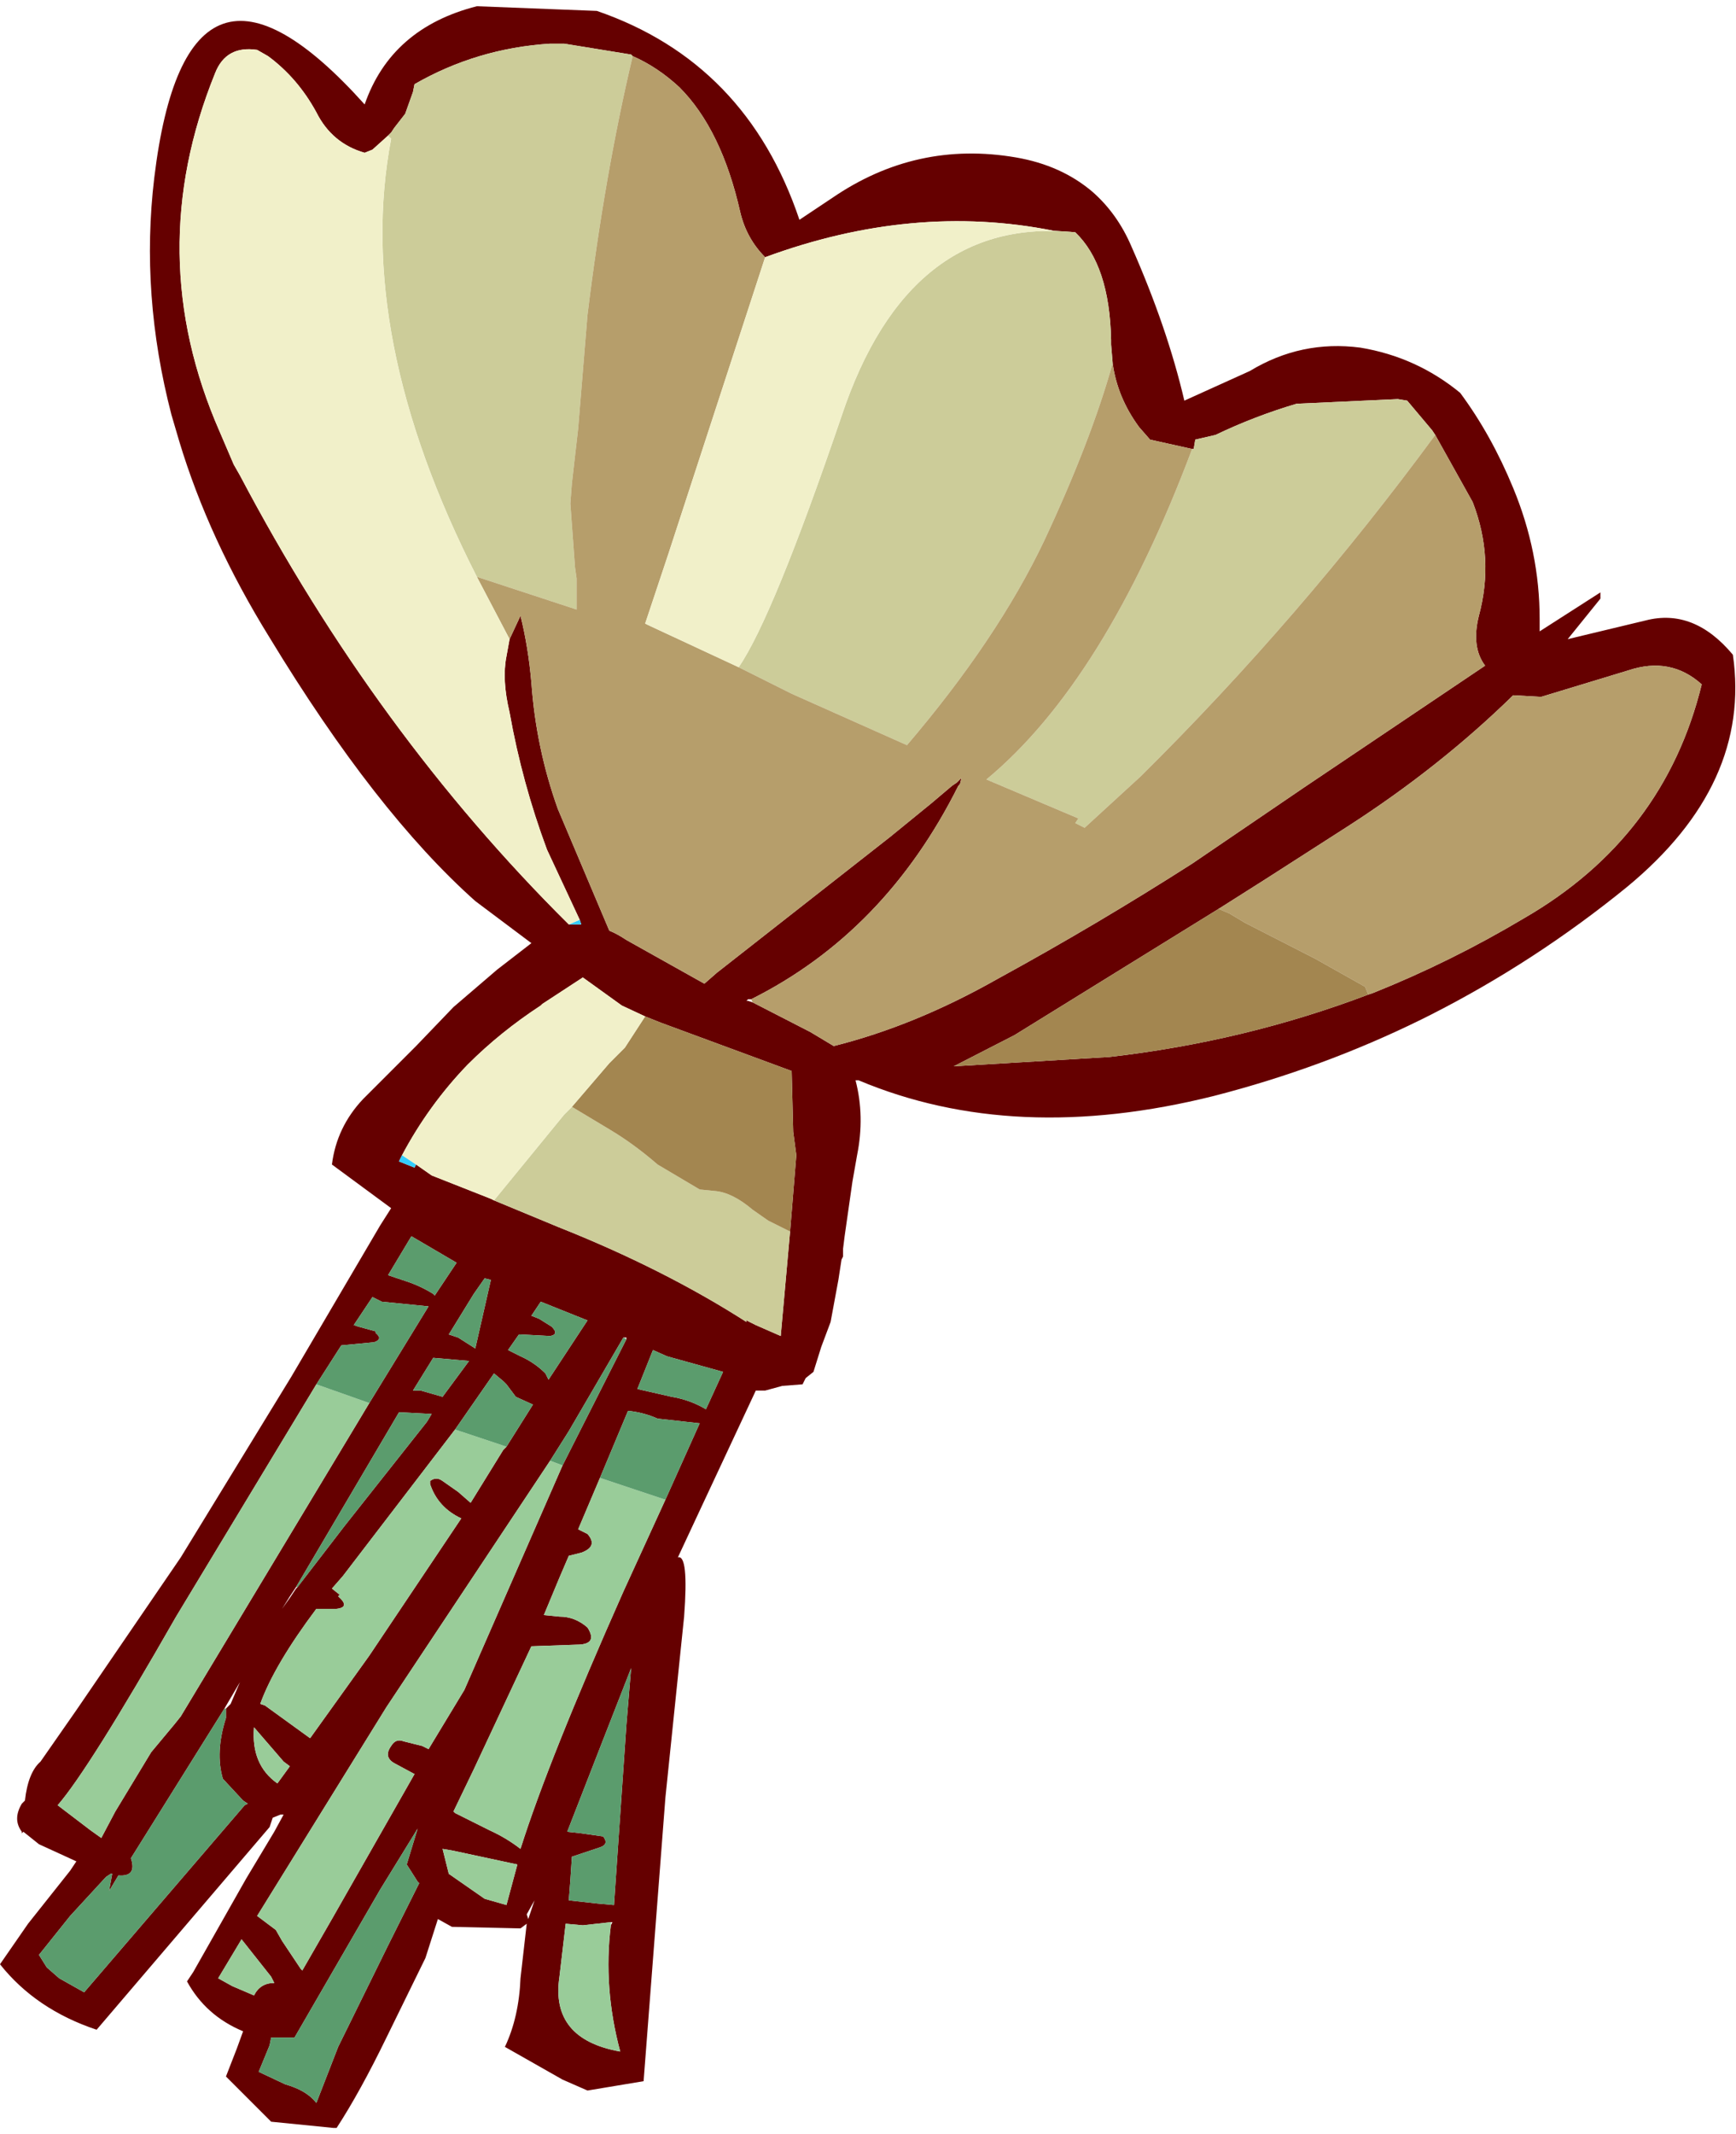
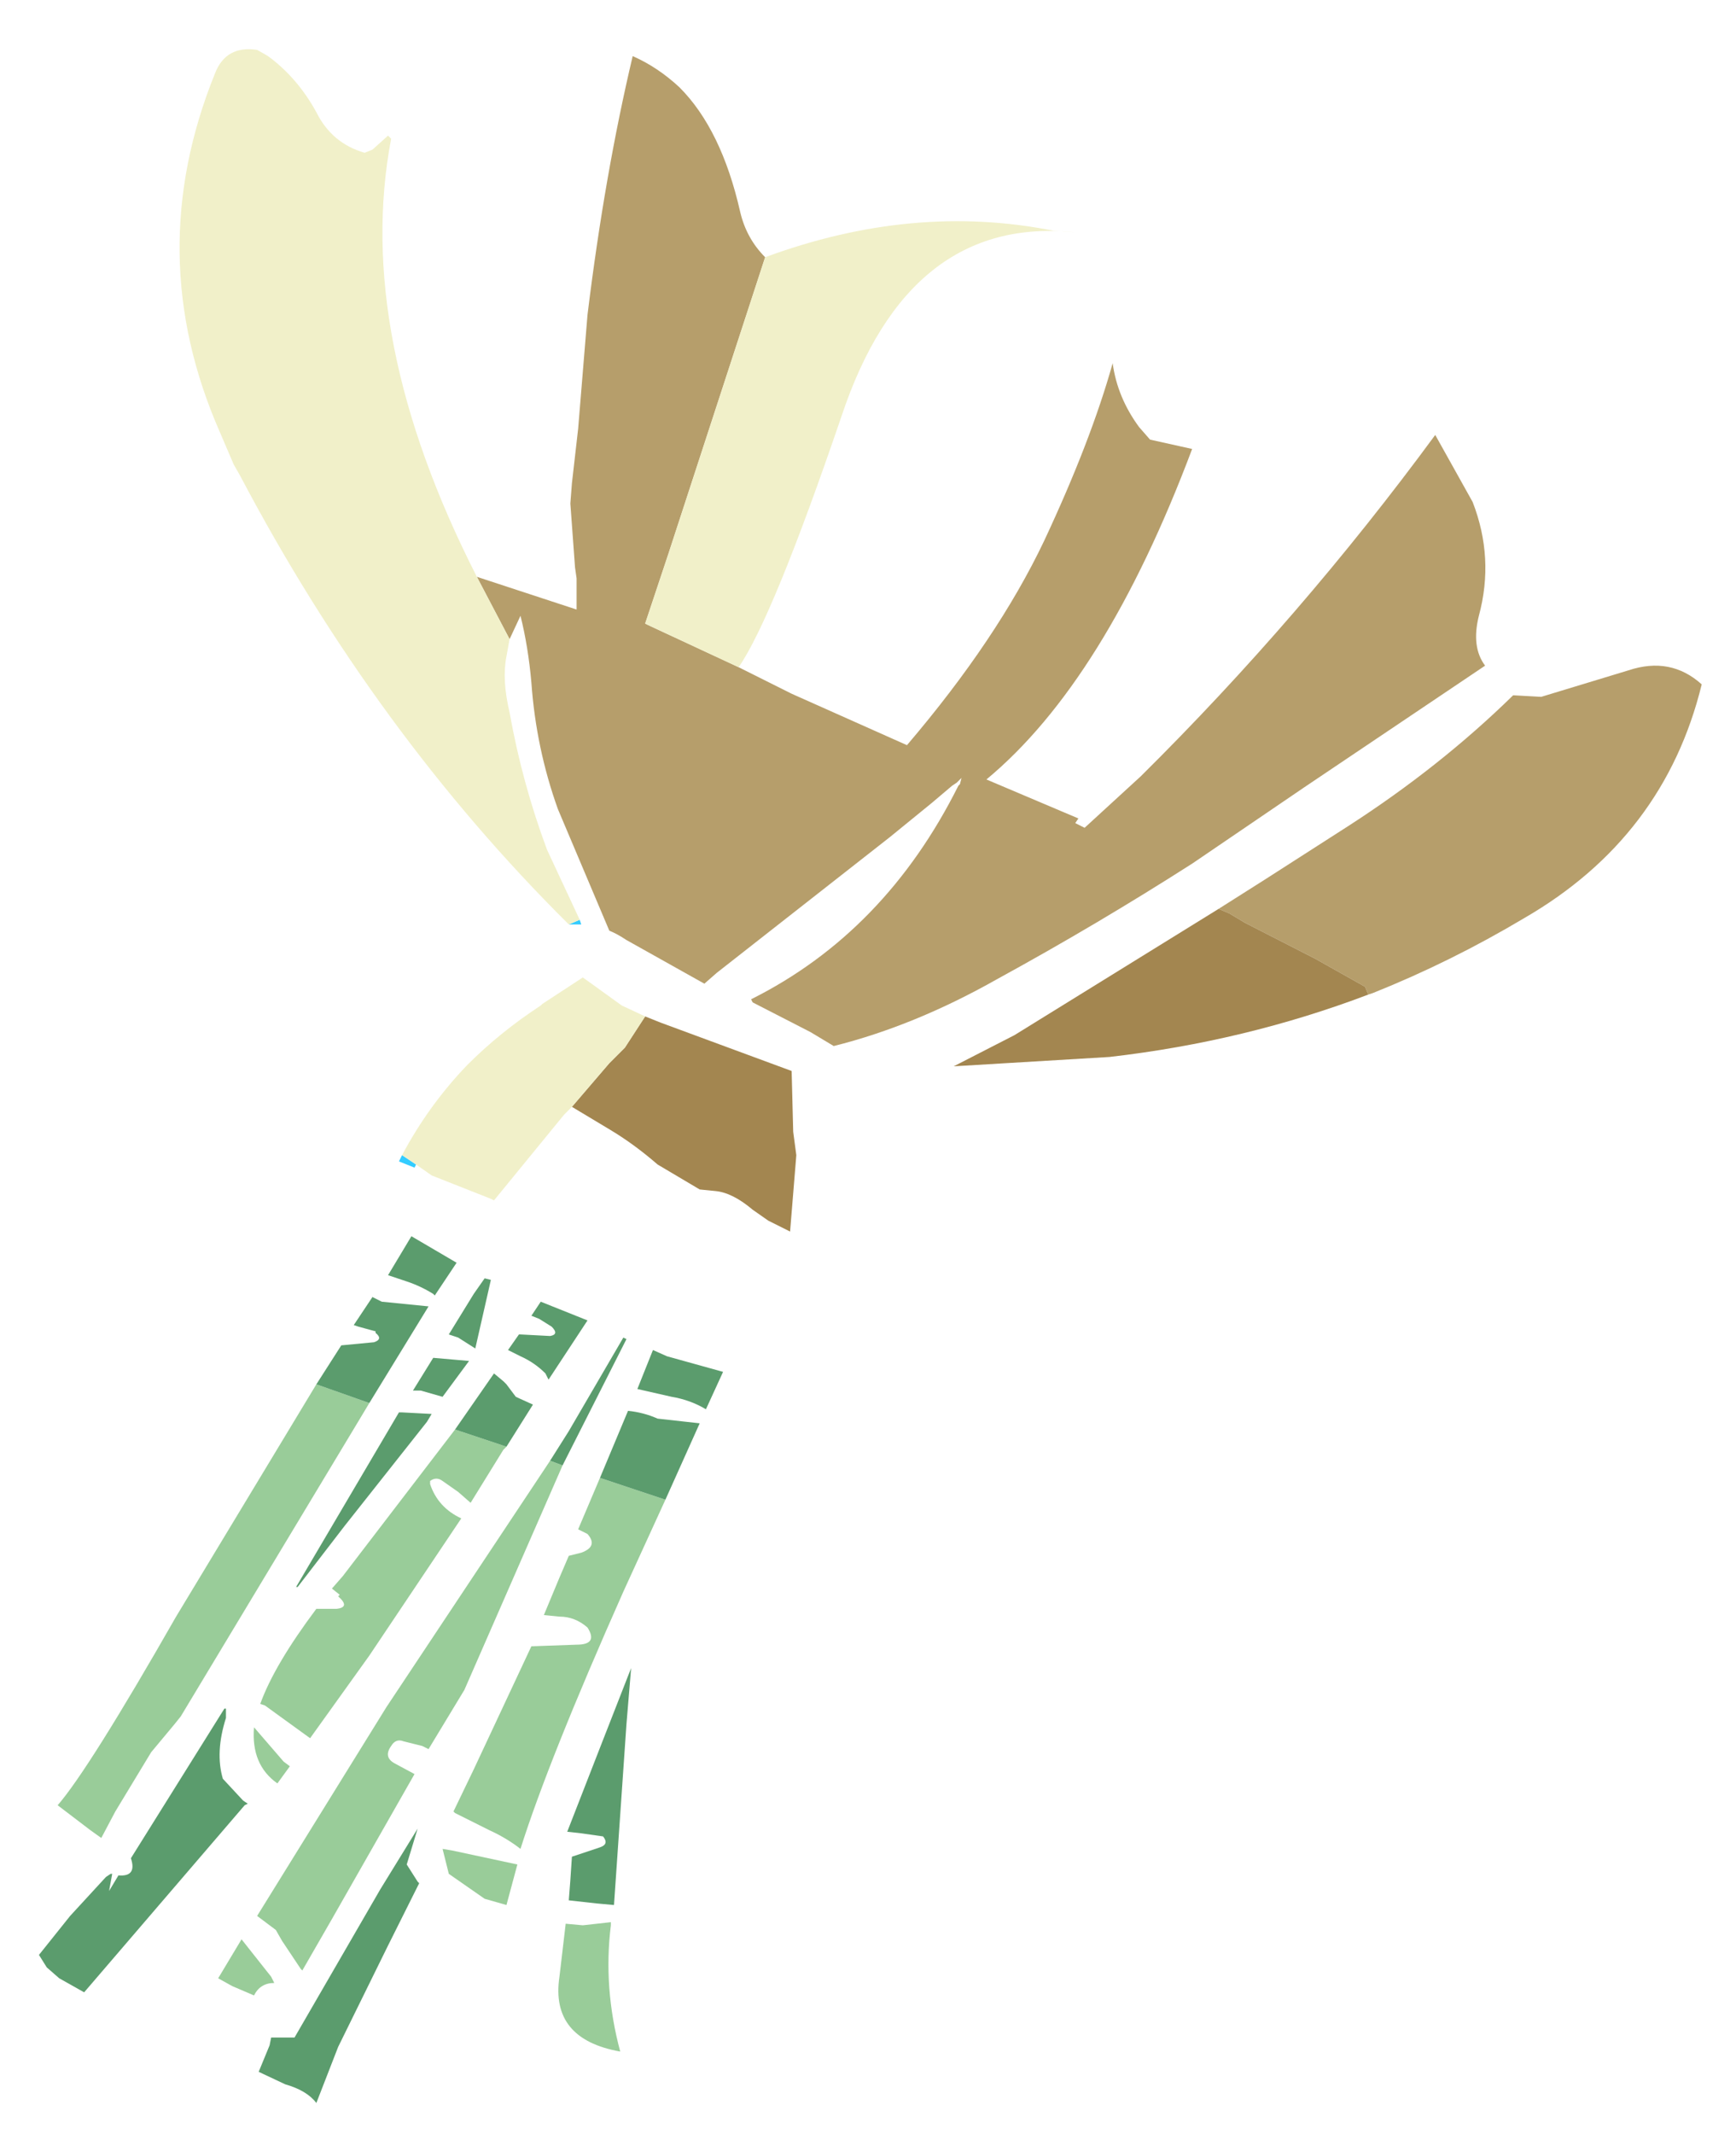
<svg xmlns="http://www.w3.org/2000/svg" height="68.45px" width="55.7px">
  <g transform="matrix(1.0, 0.0, 0.0, 1.0, 45.0, 5.55)">
-     <path d="M-32.55 -1.2 L-33.05 -0.75 -33.3 -0.65 Q-34.35 -0.95 -34.85 -1.95 -35.45 -3.05 -36.4 -3.75 L-36.75 -3.95 Q-37.75 -4.1 -38.1 -3.2 -40.45 2.6 -37.95 8.3 L-37.5 9.35 -37.3 9.7 Q-32.95 17.95 -26.75 24.1 L-26.35 24.1 -26.4 23.95 -27.45 21.7 Q-28.25 19.55 -28.65 17.3 -28.9 16.25 -28.75 15.5 L-28.65 14.95 -28.3 14.2 Q-28.05 15.2 -27.95 16.35 -27.8 18.45 -27.1 20.4 L-25.45 24.3 Q-25.2 24.4 -24.9 24.6 L-22.4 26.0 -22.0 25.65 -16.45 21.3 -15.1 20.2 -14.45 19.65 -14.3 19.55 -14.15 19.4 -14.2 19.6 -14.25 19.65 Q-16.6 24.35 -20.9 26.5 L-21.0 26.5 -21.05 26.55 -21.0 26.55 -20.85 26.6 -19.0 27.55 -18.25 28.0 Q-15.65 27.35 -13.0 25.85 -9.8 24.1 -6.75 22.15 L-3.15 19.7 2.65 15.8 Q2.2 15.2 2.45 14.2 2.95 12.35 2.25 10.55 L1.05 8.4 0.95 8.25 0.15 7.3 -0.15 7.25 -3.4 7.4 Q-4.75 7.8 -6.0 8.4 L-6.65 8.55 -6.7 8.85 -6.75 8.85 -8.1 8.55 -8.45 8.15 Q-9.15 7.2 -9.3 6.1 L-9.35 5.5 -9.35 5.35 Q-9.4 2.95 -10.5 1.9 L-11.2 1.85 Q-15.7 0.95 -20.45 2.7 -21.05 2.1 -21.25 1.25 -21.85 -1.4 -23.2 -2.75 -23.9 -3.4 -24.7 -3.75 L-24.75 -3.8 -26.9 -4.15 -27.35 -4.15 Q-29.7 -4.0 -31.7 -2.85 L-31.75 -2.6 -32.0 -1.9 -32.35 -1.45 -32.45 -1.3 -32.55 -1.2 M-29.7 -5.35 L-25.85 -5.2 Q-21.05 -3.55 -19.35 1.5 L-18.3 0.8 Q-15.6 -1.05 -12.4 -0.5 -10.95 -0.25 -9.95 0.6 -9.15 1.3 -8.7 2.35 -7.55 4.95 -7.0 7.3 L-4.9 6.35 Q-3.25 5.35 -1.35 5.6 0.45 5.9 1.85 7.05 2.85 8.4 3.55 10.1 4.4 12.15 4.4 14.3 L4.4 14.7 6.35 13.45 6.35 13.65 5.3 14.95 7.8 14.35 Q9.35 13.95 10.6 15.45 11.2 19.6 7.2 22.9 4.25 25.3 0.9 27.0 L0.6 27.15 Q-2.55 28.7 -6.05 29.6 -12.45 31.2 -17.45 29.1 L-17.55 29.1 Q-17.25 30.25 -17.5 31.5 L-17.65 32.35 -17.9 34.1 -17.95 34.5 -17.95 34.75 -18.0 34.85 -18.1 35.5 -18.35 36.85 -18.65 37.65 -18.9 38.45 -19.15 38.65 -19.25 38.85 -19.9 38.9 -20.45 39.05 -20.75 39.05 -22.55 42.9 -23.25 44.4 Q-22.9 44.3 -23.05 46.3 L-23.65 52.1 -24.35 61.2 -26.15 61.5 -26.95 61.15 -28.8 60.1 Q-28.35 59.15 -28.3 57.9 L-28.1 56.15 -28.3 56.3 -30.5 56.25 -30.95 56.0 -31.35 57.25 -32.6 59.8 Q-33.45 61.55 -34.2 62.7 L-34.3 62.7 -36.3 62.5 -37.75 61.05 -37.4 60.15 -37.2 59.6 Q-38.4 59.1 -39.0 58.0 L-38.8 57.7 -37.1 54.7 -36.2 53.2 -35.9 52.65 -36.0 52.65 -36.25 52.75 -36.35 53.05 -41.9 59.55 Q-43.85 58.9 -45.0 57.45 L-44.1 56.15 -42.75 54.45 -42.55 54.15 -43.75 53.6 -44.25 53.2 -44.3 53.25 -44.3 53.2 Q-44.6 52.8 -44.3 52.3 L-44.2 52.2 Q-44.1 51.3 -43.7 50.95 L-42.55 49.3 -39.2 44.4 -35.65 38.6 -32.8 33.75 -32.45 33.2 -34.35 31.8 Q-34.2 30.6 -33.35 29.7 L-31.65 28.0 -30.45 26.75 -29.05 25.55 -27.95 24.7 -29.75 23.35 Q-32.95 20.5 -36.35 14.9 -38.3 11.75 -39.25 8.6 L-39.5 7.75 Q-40.5 3.9 -40.05 0.15 -39.0 -8.55 -33.3 -2.2 -32.45 -4.65 -29.7 -5.35 M-1.1 26.35 L-0.95 26.3 Q1.55 25.3 3.9 23.9 8.4 21.3 9.6 16.4 8.6 15.5 7.25 15.95 L4.45 16.8 3.55 16.75 Q1.2 19.05 -1.75 20.95 L-4.4 22.65 -5.9 23.6 -12.45 27.65 -14.4 28.65 -9.4 28.35 Q-5.05 27.85 -1.1 26.35 M-24.3 27.05 L-25.05 26.7 -26.3 25.8 -27.6 26.65 -27.65 26.7 Q-28.95 27.55 -30.0 28.6 -31.25 29.9 -32.1 31.5 L-32.2 31.7 -31.7 31.9 -31.65 31.8 -31.15 32.15 -29.25 32.9 -29.15 32.95 -27.1 33.8 Q-23.7 35.15 -21.05 36.85 L-21.05 36.8 -20.75 36.95 -19.95 37.3 -19.65 33.95 -19.45 31.5 -19.55 30.75 -19.6 28.8 -23.8 27.25 -24.05 27.15 -24.3 27.05 M-29.45 35.45 L-29.8 35.95 -30.6 37.25 -30.3 37.35 -29.75 37.7 -29.25 35.5 -29.45 35.45 M-26.15 36.8 L-27.65 36.2 -27.95 36.65 -27.7 36.75 -27.3 37.0 Q-27.05 37.25 -27.35 37.3 L-28.3 37.25 -28.35 37.25 -28.7 37.75 -28.3 37.95 Q-27.85 38.15 -27.5 38.5 L-27.4 38.7 -26.15 36.8 M-33.15 39.45 L-31.25 36.35 -32.75 36.2 -33.05 36.05 -33.65 36.95 -33.5 37.0 -32.95 37.15 -32.95 37.2 Q-32.7 37.4 -33.0 37.5 L-34.05 37.6 -34.85 38.85 -39.35 46.3 Q-42.15 51.2 -43.15 52.35 L-42.1 53.15 -41.75 53.4 -41.3 52.55 -40.15 50.65 -39.4 49.75 -39.2 49.5 -33.45 39.95 -33.15 39.45 M-35.45 45.35 L-33.95 43.4 -31.3 40.05 -31.15 39.8 -32.1 39.75 -32.2 39.75 -35.5 45.35 -35.7 45.65 -35.95 46.05 -35.7 45.7 -35.5 45.4 -35.45 45.35 M-31.5 39.05 L-30.8 39.25 -29.95 38.1 -31.1 38.0 -31.75 39.05 -31.5 39.05 M-31.1 35.95 L-31.05 36.0 -30.35 34.95 -31.8 34.1 -32.55 35.35 -31.95 35.55 Q-31.5 35.7 -31.1 35.95 M-30.4 40.3 L-34.0 45.0 -34.35 45.4 -34.1 45.6 -34.15 45.65 Q-33.75 46.0 -34.2 46.05 L-34.85 46.05 Q-36.2 47.85 -36.65 49.1 L-36.5 49.15 -35.05 50.2 -33.15 47.55 -30.2 43.15 Q-30.95 42.8 -31.2 42.05 L-31.2 41.95 Q-31.0 41.8 -30.8 41.95 L-30.3 42.3 -29.9 42.65 -28.85 40.95 -28.75 40.85 -27.9 39.5 -28.45 39.25 -28.75 38.85 -28.85 38.75 -29.15 38.5 -30.4 40.3 M-37.75 49.25 L-37.6 49.1 -37.3 48.4 -37.8 49.25 -40.8 54.05 Q-40.6 54.65 -41.2 54.6 L-41.5 55.1 -41.4 54.55 -41.45 54.55 -41.6 54.65 -42.75 55.9 -43.75 57.15 -43.5 57.55 -43.1 57.9 -42.3 58.35 -37.15 52.35 -37.05 52.3 -37.2 52.2 -37.85 51.5 Q-38.1 50.65 -37.75 49.55 L-37.75 49.45 -37.75 49.25 M-23.65 42.55 L-22.55 40.1 -23.9 39.95 Q-24.35 39.75 -24.85 39.7 L-25.75 41.85 -26.45 43.5 -26.15 43.65 Q-25.8 44.05 -26.35 44.25 L-26.75 44.35 -27.05 45.05 -27.55 46.25 -27.05 46.3 Q-26.55 46.3 -26.15 46.65 -25.8 47.2 -26.5 47.2 L-27.9 47.25 -27.95 47.25 -29.8 51.2 -30.45 52.55 -30.4 52.6 -29.3 53.15 Q-28.75 53.4 -28.3 53.75 -27.4 50.9 -25.0 45.5 L-23.65 42.55 M-22.35 39.65 L-21.8 38.45 -23.6 37.95 -24.05 37.75 -24.55 39.0 -23.45 39.25 Q-22.85 39.35 -22.35 39.65 M-24.9 37.4 L-24.9 37.35 -25.0 37.35 -26.75 40.35 -27.35 41.3 -32.6 49.2 -36.75 55.9 -36.15 56.35 -35.95 56.7 -35.35 57.6 -35.3 57.65 -34.35 56.0 -31.7 51.35 -32.35 51.0 Q-32.7 50.8 -32.45 50.45 -32.3 50.2 -32.05 50.3 L-31.45 50.45 -31.25 50.55 -30.1 48.65 -26.95 41.45 -24.9 37.4 M-36.75 55.9 L-36.8 55.9 -36.75 55.9 M-25.3 55.55 L-24.9 49.75 -24.75 47.95 -25.65 50.25 -26.8 53.2 -26.35 53.25 -25.65 53.35 Q-25.45 53.6 -25.75 53.7 L-26.65 54.0 -26.7 54.75 -26.75 55.4 -25.85 55.5 -25.3 55.55 M-29.45 55.35 L-28.75 55.55 -28.4 54.25 -30.5 53.8 -30.8 53.75 -30.6 54.55 -29.45 55.35 M-25.4 56.1 L-26.3 56.2 -26.85 56.15 -27.05 57.85 Q-27.35 59.85 -25.1 60.25 -25.65 58.2 -25.4 56.2 L-25.35 56.1 -25.4 56.1 M-28.1 55.85 L-28.05 56.0 -27.85 55.4 -28.1 55.85 M-31.55 54.85 L-31.6 54.8 -31.95 54.25 -31.6 53.1 -32.8 55.05 -35.55 59.8 -36.3 59.8 -36.35 60.05 -36.7 60.9 -35.85 61.3 Q-35.15 61.5 -34.85 61.9 L-34.15 60.1 -32.55 56.85 -31.55 54.85 M-37.55 58.15 L-36.85 58.45 Q-36.65 58.05 -36.2 58.05 L-36.3 57.85 -37.25 56.65 -38.0 57.9 -37.55 58.15 M-36.1 51.65 L-35.7 51.1 -35.9 50.95 -36.85 49.85 Q-36.95 51.05 -36.1 51.65" fill="#650000" fill-rule="evenodd" stroke="none" />
    <path d="M-26.4 23.95 L-26.35 24.1 -26.75 24.1 -26.4 23.95 M-21.05 36.8 L-21.05 36.85 -21.05 36.8 M-31.65 31.8 L-31.7 31.9 -32.2 31.7 -32.1 31.5 -31.65 31.8" fill="#33ccff" fill-rule="evenodd" stroke="none" />
-     <path d="M-32.55 -1.2 L-32.45 -1.3 -32.35 -1.45 -32.0 -1.9 -31.75 -2.6 -31.7 -2.85 Q-29.7 -4.0 -27.35 -4.15 L-26.9 -4.15 -24.75 -3.8 -24.7 -3.75 Q-25.6 0.05 -26.15 4.55 L-26.45 8.2 -26.65 9.95 -26.7 10.6 -26.55 12.65 -26.5 13.0 -26.5 14.0 -29.7 12.95 Q-33.65 5.2 -32.45 -1.1 L-32.55 -1.2 M-10.5 1.9 Q-9.4 2.95 -9.35 5.35 L-9.35 5.5 -9.3 6.1 Q-10.0 8.6 -11.5 11.8 -13.0 14.95 -15.9 18.35 L-19.6 16.7 -21.3 15.85 Q-20.2 14.25 -18.0 7.8 -15.85 1.35 -10.5 1.9 M-6.75 8.85 L-6.7 8.85 -6.65 8.55 -6.0 8.4 Q-4.75 7.8 -3.4 7.4 L-0.15 7.25 0.15 7.3 0.95 8.25 1.05 8.4 Q-3.25 14.25 -8.4 19.35 L-10.2 21.0 -10.5 20.85 -10.4 20.7 -13.35 19.45 Q-9.55 16.3 -6.75 8.85 M-19.65 33.95 L-19.95 37.3 -20.75 36.95 -21.05 36.8 -21.05 36.85 Q-23.7 35.15 -27.1 33.8 L-29.15 32.95 -26.9 30.2 -26.65 29.95 -26.4 30.1 -25.4 30.7 Q-24.65 31.15 -23.9 31.8 L-22.55 32.6 -22.05 32.65 Q-21.5 32.7 -20.85 33.25 L-20.35 33.6 -19.65 33.95" fill="#cccc99" fill-rule="evenodd" stroke="none" />
    <path d="M-24.7 -3.75 Q-23.9 -3.4 -23.2 -2.75 -21.85 -1.4 -21.25 1.25 -21.05 2.1 -20.45 2.7 L-23.55 12.2 -24.3 14.45 -24.2 14.5 -21.3 15.85 -19.6 16.7 -15.9 18.35 Q-13.0 14.95 -11.5 11.8 -10.0 8.6 -9.3 6.1 -9.15 7.2 -8.45 8.15 L-8.1 8.55 -6.75 8.85 Q-9.55 16.3 -13.35 19.45 L-10.4 20.7 -10.5 20.85 -10.2 21.0 -8.4 19.35 Q-3.25 14.25 1.05 8.4 L2.25 10.55 Q2.95 12.35 2.45 14.2 2.2 15.2 2.65 15.8 L-3.15 19.7 -6.75 22.15 Q-9.8 24.1 -13.0 25.85 -15.65 27.35 -18.25 28.0 L-19.0 27.55 -20.85 26.6 -20.9 26.5 Q-16.6 24.35 -14.25 19.65 L-14.2 19.6 -14.15 19.4 -14.3 19.55 -14.45 19.65 -15.1 20.2 -16.45 21.3 -22.0 25.65 -22.4 26.0 -24.9 24.6 Q-25.2 24.4 -25.45 24.3 L-27.1 20.4 Q-27.8 18.45 -27.95 16.35 -28.05 15.2 -28.3 14.2 L-28.65 14.95 -29.7 12.95 -26.5 14.0 -26.5 13.0 -26.55 12.65 -26.7 10.6 -26.65 9.95 -26.45 8.2 -26.15 4.55 Q-25.6 0.05 -24.7 -3.75 M-5.9 23.6 L-4.4 22.65 -1.75 20.95 Q1.2 19.05 3.55 16.75 L4.45 16.8 7.25 15.95 Q8.6 15.5 9.6 16.4 8.4 21.3 3.9 23.9 1.55 25.3 -0.95 26.3 L-1.1 26.35 -1.2 26.1 -2.8 25.2 -5.05 24.05 -5.55 23.75 -5.9 23.6" fill="#b69e6b" fill-rule="evenodd" stroke="none" />
    <path d="M-1.1 26.35 Q-5.05 27.85 -9.4 28.35 L-14.4 28.65 -12.45 27.65 -5.9 23.6 -5.55 23.75 -5.05 24.05 -2.8 25.2 -1.2 26.1 -1.1 26.35 M-24.3 27.05 L-24.05 27.15 -23.8 27.25 -19.6 28.8 -19.55 30.75 -19.45 31.5 -19.65 33.95 -20.35 33.6 -20.85 33.25 Q-21.5 32.7 -22.05 32.65 L-22.55 32.6 -23.9 31.8 Q-24.65 31.15 -25.4 30.7 L-26.4 30.1 -26.65 29.95 -25.45 28.55 -24.95 28.05 -24.3 27.05" fill="#a38650" fill-rule="evenodd" stroke="none" />
    <path d="M-33.15 39.45 L-33.45 39.95 -39.2 49.5 -39.4 49.75 -40.15 50.65 -41.3 52.55 -41.75 53.4 -42.1 53.15 -43.15 52.35 Q-42.15 51.2 -39.35 46.3 L-34.85 38.85 -33.15 39.45 M-28.75 40.85 L-28.85 40.95 -29.9 42.65 -30.3 42.3 -30.8 41.95 Q-31.0 41.8 -31.2 41.95 L-31.2 42.05 Q-30.95 42.8 -30.2 43.15 L-33.15 47.55 -35.05 50.2 -36.5 49.15 -36.65 49.1 Q-36.2 47.85 -34.85 46.05 L-34.2 46.05 Q-33.75 46.0 -34.15 45.65 L-34.1 45.6 -34.35 45.4 -34.0 45.0 -30.4 40.3 -28.75 40.85 M-23.65 42.55 L-25.0 45.5 Q-27.4 50.9 -28.3 53.75 -28.75 53.4 -29.3 53.15 L-30.4 52.6 -30.45 52.55 -29.8 51.2 -27.95 47.25 -27.9 47.25 -26.5 47.2 Q-25.8 47.2 -26.15 46.65 -26.55 46.3 -27.05 46.3 L-27.55 46.25 -27.05 45.05 -26.75 44.35 -26.35 44.25 Q-25.8 44.05 -26.15 43.65 L-26.45 43.5 -25.75 41.85 -23.65 42.55 M-27.35 41.3 L-26.95 41.45 -30.1 48.65 -31.25 50.55 -31.45 50.45 -32.05 50.3 Q-32.3 50.2 -32.45 50.45 -32.7 50.8 -32.35 51.0 L-31.7 51.35 -34.35 56.0 -35.3 57.65 -35.35 57.6 -35.95 56.7 -36.15 56.35 -36.75 55.9 -32.6 49.2 -27.35 41.3 M-29.45 55.35 L-30.6 54.55 -30.8 53.75 -30.5 53.8 -28.4 54.25 -28.75 55.55 -29.45 55.35 M-25.4 56.1 L-25.4 56.2 Q-25.65 58.2 -25.1 60.25 -27.35 59.85 -27.05 57.85 L-26.85 56.15 -26.3 56.2 -25.4 56.1 M-36.1 51.65 Q-36.95 51.05 -36.85 49.85 L-35.9 50.95 -35.7 51.1 -36.1 51.65 M-37.55 58.15 L-38.0 57.9 -37.25 56.65 -36.3 57.85 -36.2 58.05 Q-36.65 58.05 -36.85 58.45 L-37.55 58.15" fill="#99cc99" fill-rule="evenodd" stroke="none" />
    <path d="M-26.15 36.8 L-27.4 38.7 -27.5 38.5 Q-27.85 38.15 -28.3 37.95 L-28.7 37.75 -28.35 37.25 -28.3 37.25 -27.35 37.3 Q-27.05 37.25 -27.3 37.0 L-27.7 36.75 -27.95 36.65 -27.65 36.2 -26.15 36.8 M-29.45 35.45 L-29.25 35.5 -29.75 37.7 -30.3 37.35 -30.6 37.25 -29.8 35.95 -29.45 35.45 M-34.85 38.85 L-34.05 37.6 -33.0 37.5 Q-32.7 37.4 -32.95 37.2 L-32.95 37.15 -33.5 37.0 -33.65 36.95 -33.05 36.05 -32.75 36.2 -31.25 36.35 -33.15 39.45 -34.85 38.85 M-31.1 35.95 Q-31.5 35.7 -31.95 35.55 L-32.55 35.35 -31.8 34.1 -30.35 34.95 -31.05 36.0 -31.1 35.95 M-31.5 39.05 L-31.75 39.05 -31.1 38.0 -29.95 38.1 -30.8 39.25 -31.5 39.05 M-35.5 45.35 L-32.2 39.75 -32.1 39.75 -31.15 39.8 -31.3 40.05 -33.95 43.4 -35.45 45.35 -35.5 45.35 M-30.4 40.3 L-29.15 38.5 -28.85 38.75 -28.75 38.85 -28.45 39.25 -27.9 39.5 -28.75 40.85 -30.4 40.3 M-37.8 49.25 L-37.75 49.25 -37.75 49.45 -37.75 49.55 Q-38.1 50.65 -37.85 51.5 L-37.2 52.2 -37.05 52.3 -37.15 52.35 -42.3 58.35 -43.1 57.9 -43.5 57.55 -43.75 57.15 -42.75 55.9 -41.6 54.65 -41.45 54.55 -41.4 54.55 -41.5 55.1 -41.2 54.6 Q-40.6 54.65 -40.8 54.05 L-37.8 49.25 M-22.35 39.65 Q-22.85 39.35 -23.45 39.25 L-24.55 39.0 -24.05 37.75 -23.6 37.95 -21.8 38.45 -22.35 39.65 M-25.75 41.85 L-24.85 39.7 Q-24.35 39.75 -23.9 39.95 L-22.55 40.1 -23.65 42.55 -25.75 41.85 M-25.0 37.35 L-24.9 37.4 -26.95 41.45 -27.35 41.3 -26.75 40.35 -25.0 37.35 M-25.3 55.55 L-25.85 55.5 -26.75 55.4 -26.7 54.75 -26.65 54.0 -25.75 53.7 Q-25.45 53.6 -25.65 53.35 L-26.35 53.25 -26.8 53.2 -25.65 50.25 -24.75 47.95 -24.9 49.75 -25.3 55.55 M-31.55 54.85 L-32.55 56.85 -34.15 60.1 -34.85 61.9 Q-35.15 61.5 -35.85 61.3 L-36.7 60.9 -36.35 60.05 -36.3 59.8 -35.55 59.8 -32.8 55.05 -31.6 53.1 -31.95 54.25 -31.6 54.8 -31.55 54.85" fill="#5b9c6d" fill-rule="evenodd" stroke="none" />
    <path d="M-26.75 24.1 Q-32.95 17.95 -37.3 9.7 L-37.5 9.35 -37.95 8.3 Q-40.45 2.6 -38.1 -3.2 -37.75 -4.1 -36.75 -3.95 L-36.4 -3.75 Q-35.45 -3.05 -34.85 -1.95 -34.35 -0.95 -33.3 -0.65 L-33.05 -0.75 -32.55 -1.2 -32.45 -1.1 Q-33.65 5.2 -29.7 12.95 L-28.65 14.95 -28.75 15.5 Q-28.9 16.25 -28.65 17.3 -28.25 19.55 -27.45 21.7 L-26.4 23.95 -26.75 24.1 M-20.45 2.7 Q-15.7 0.95 -11.2 1.85 L-10.5 1.9 Q-15.85 1.35 -18.0 7.8 -20.2 14.25 -21.3 15.85 L-24.2 14.5 -24.3 14.45 -23.55 12.2 -20.45 2.7 M-32.1 31.5 Q-31.25 29.9 -30.0 28.6 -28.95 27.55 -27.65 26.7 L-27.6 26.65 -26.3 25.8 -25.05 26.7 -24.3 27.05 -24.95 28.05 -25.45 28.55 -26.65 29.95 -26.9 30.2 -29.15 32.95 -29.25 32.9 -31.15 32.15 -31.65 31.8 -32.1 31.5" fill="#f1f0c9" fill-rule="evenodd" stroke="none" />
  </g>
</svg>